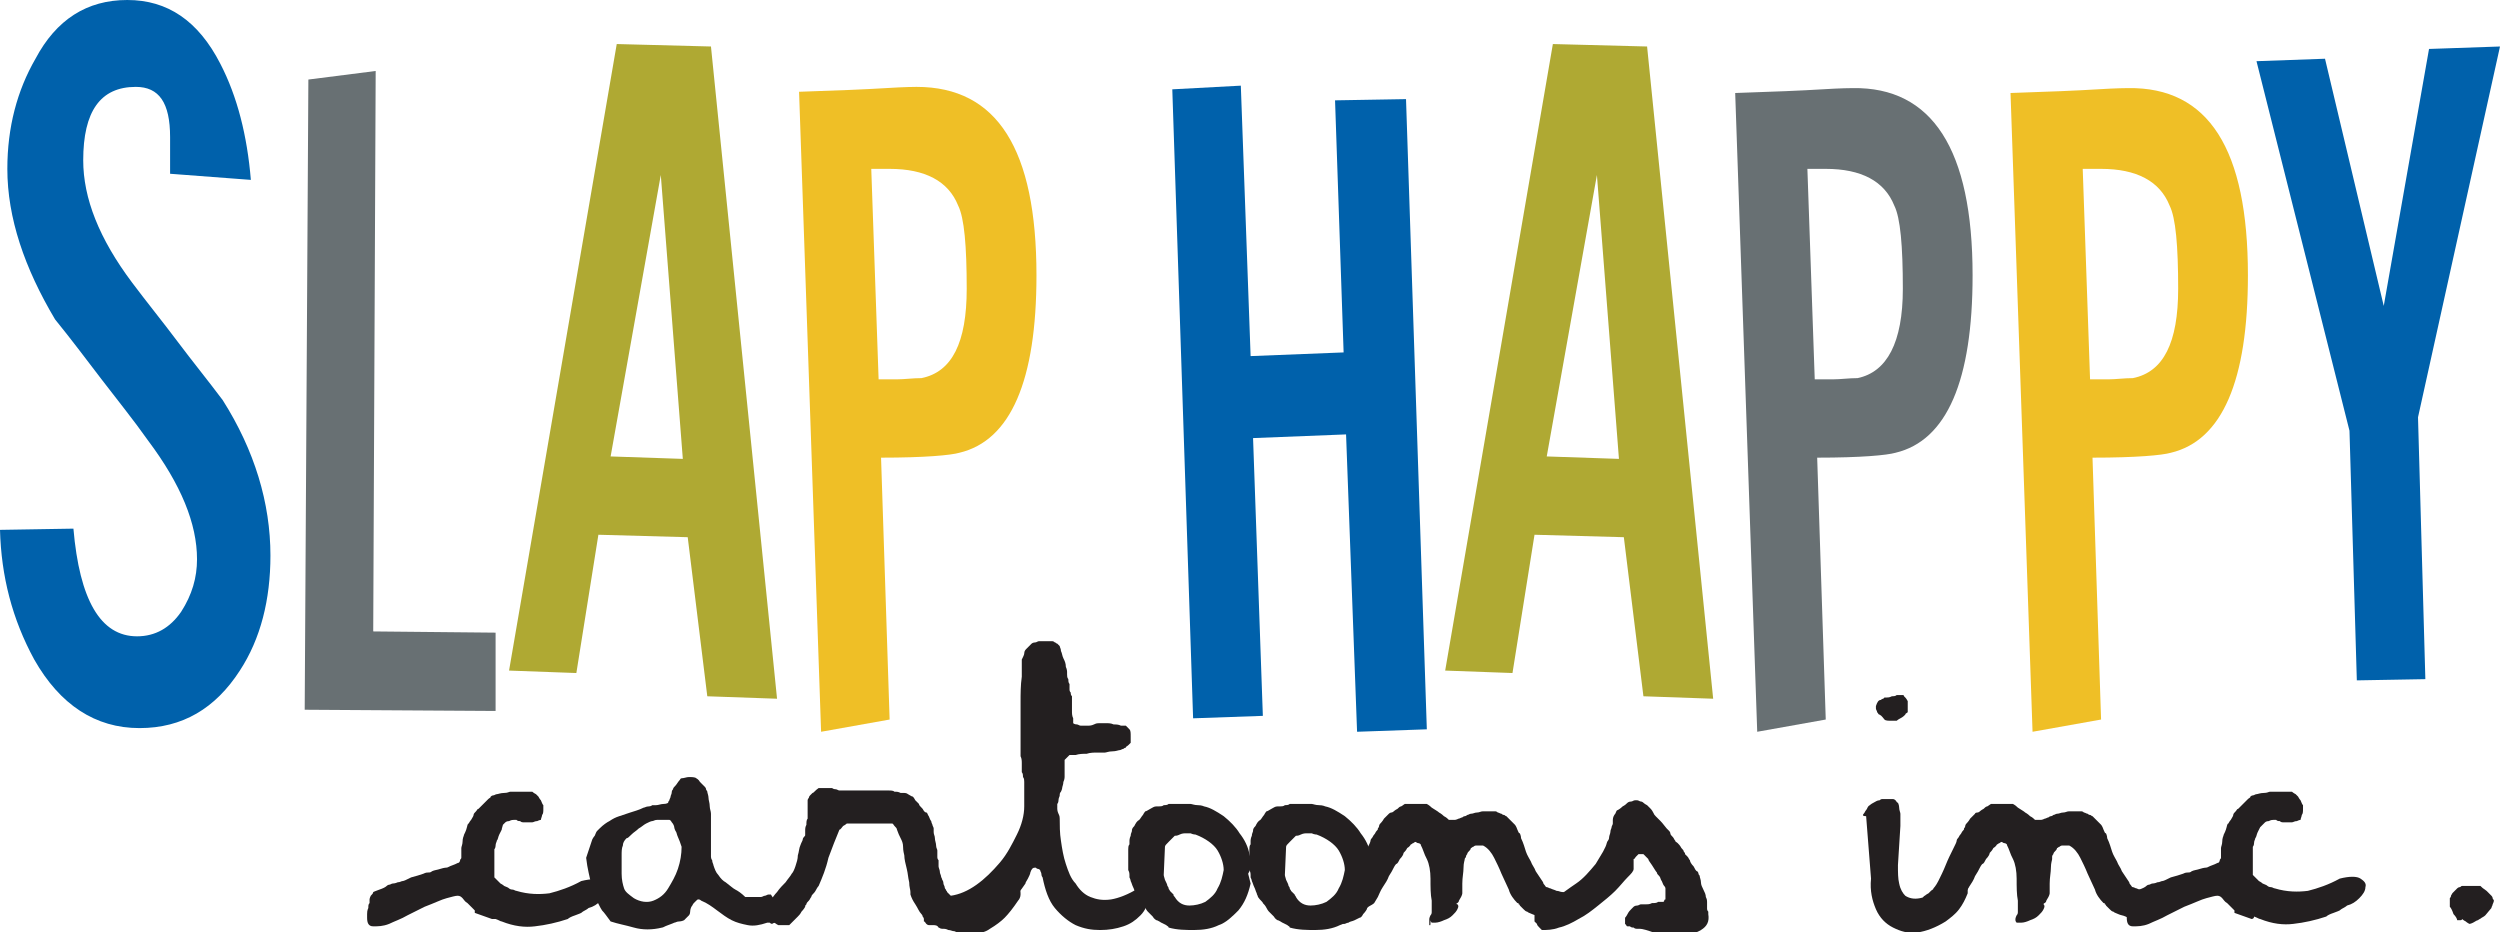
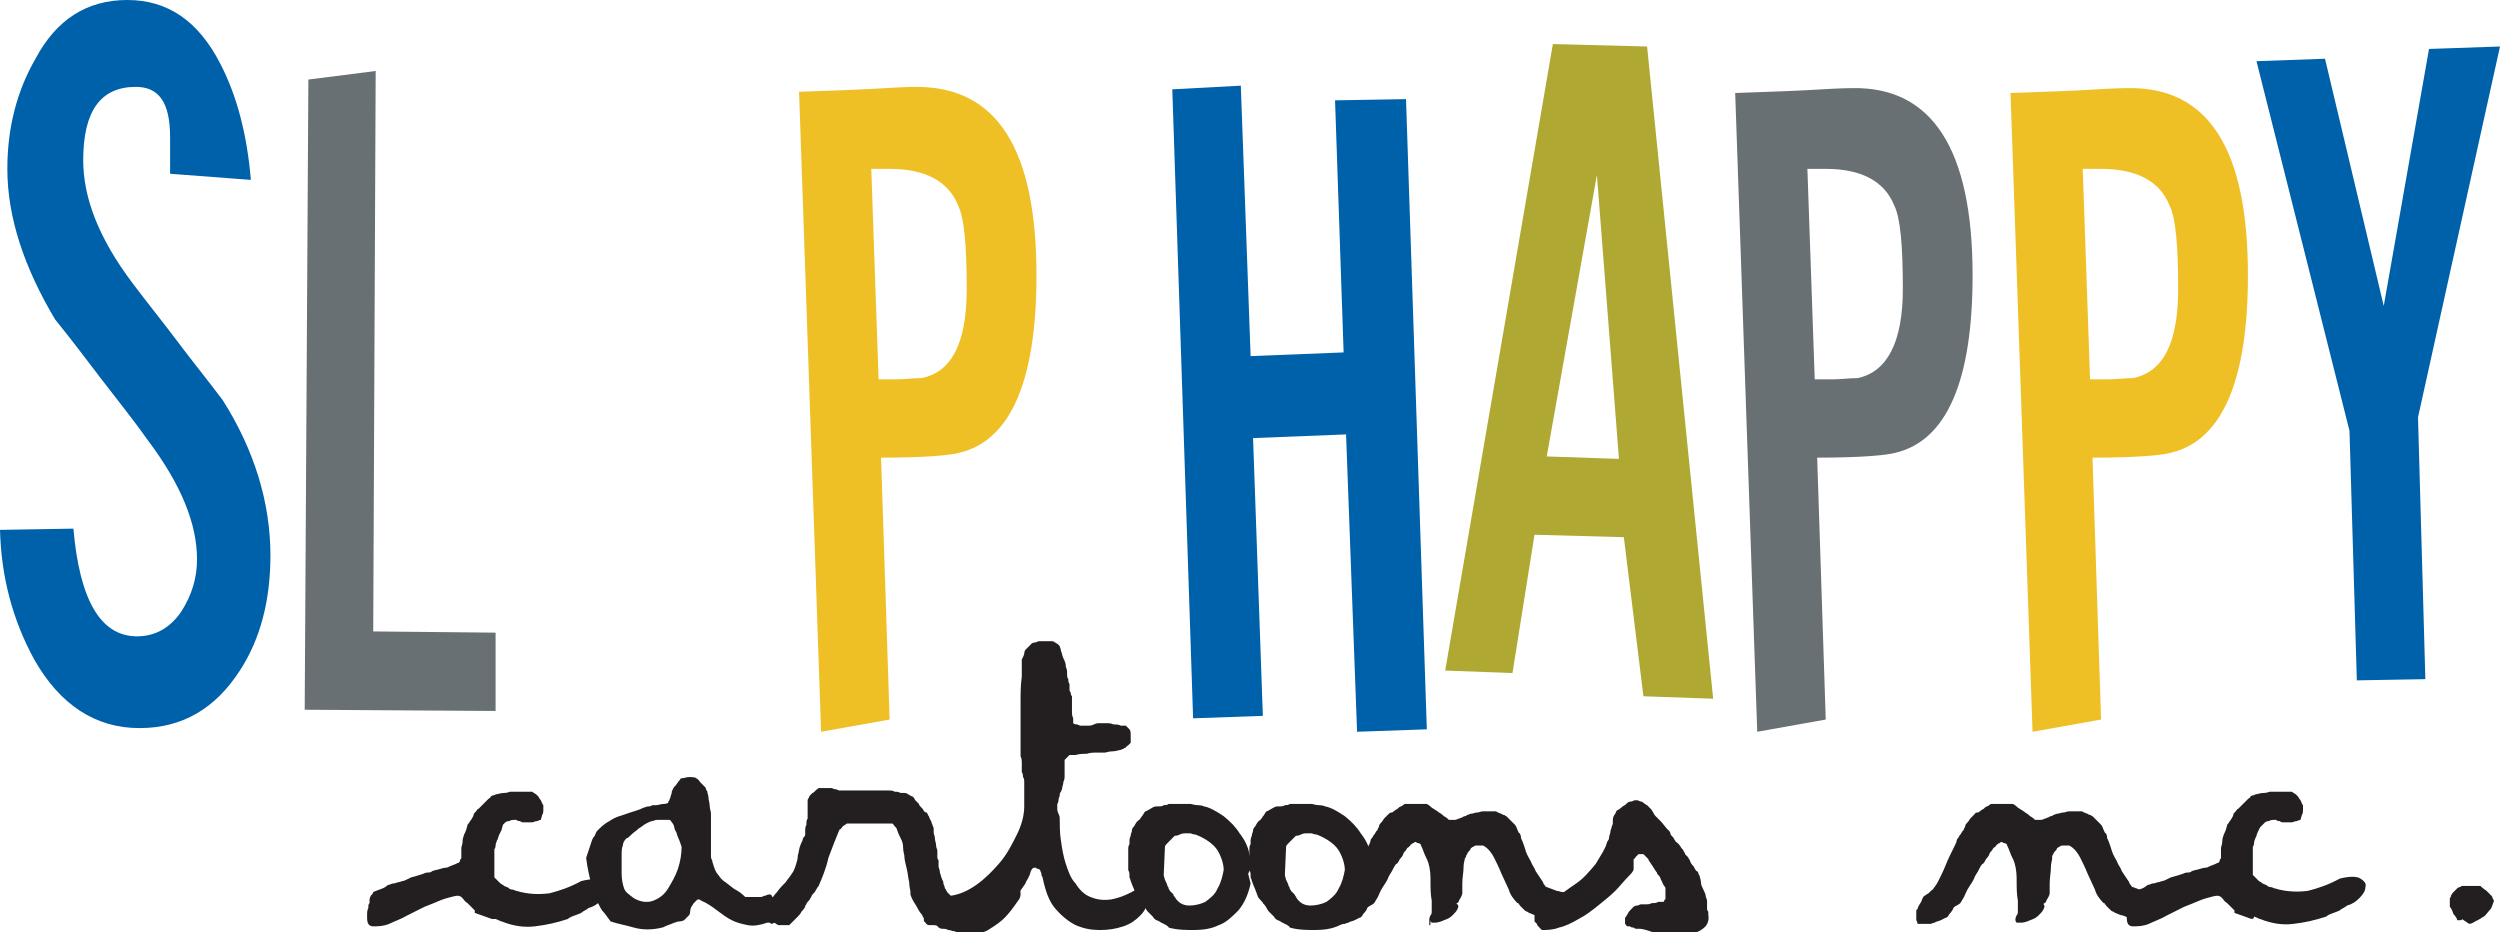
<svg xmlns="http://www.w3.org/2000/svg" version="1.1" id="Layer_1" x="0px" y="0px" viewBox="0 0 204.3 76.2" style="enable-background:new 0 0 204.3 76.2;" xml:space="preserve">
  <style type="text/css">
	.st0{fill:#0061AB;}
	.st1{fill:#687073;}
	.st2{fill:#AFA933;}
	.st3{fill:#EFBF26;}
	.st4{fill:#231F20;}
</style>
  <g>
    <g>
      <path class="st0" d="M22.1,45.4c0,3.6-0.8,6.8-2.5,9.4c-2,3.1-4.7,4.7-8.2,4.7c-3.6,0-6.5-1.9-8.6-5.6C1,50.6,0.1,47.1,0,43.3    l6-0.1C6.5,49,8.2,52,11.2,52c1.5,0,2.7-0.7,3.6-2c0.9-1.4,1.3-2.8,1.3-4.3c0-2.9-1.3-6.1-4-9.7c-1.2-1.7-2.5-3.3-3.8-5    c-1.3-1.7-2.5-3.3-3.8-4.9C2,21.9,0.6,17.8,0.6,13.8c0-3.4,0.8-6.4,2.3-9C4.6,1.6,7.1,0,10.4,0c3.3,0,5.8,1.7,7.6,5.2    c1.4,2.7,2.2,5.9,2.5,9.5l-6.6-0.5v-3c0-2.8-0.9-4.1-2.8-4.1c-2.9,0-4.3,2-4.3,6c0,3.1,1.3,6.4,4,10c1.2,1.6,2.5,3.2,3.7,4.8    c1.2,1.6,2.5,3.2,3.7,4.8C20.8,36.8,22.1,41.1,22.1,45.4z" />
      <path class="st1" d="M40.5,51.7v6.4L24.9,58l0.3-51.5l5.5-0.7l-0.2,45.8L40.5,51.7z" />
-       <path class="st2" d="M63.5,57.1l-5.7-0.2l-1.6-13l-7.3-0.2l-1.8,11.3l-5.5-0.2l8.8-51.2l7.7,0.2L63.5,57.1z M55.8,37.5L54,14.3    l-4.1,23L55.8,37.5z" />
      <path class="st3" d="M84.7,22.5c0,8.6-2.1,13.5-6.3,14.5c-0.7,0.2-2.8,0.4-6.4,0.4l0.7,21.4l-5.6,1L65.3,7.5    c3.1-0.1,5.5-0.2,7.1-0.3c1.6-0.1,2.4-0.1,2.5-0.1C81.5,7.1,84.7,12.2,84.7,22.5z M79,23.6c0-3.5-0.2-5.8-0.7-6.8    c-0.8-2-2.7-3-5.6-3h-1.5L71.8,31c0.4,0,1,0,1.5,0c0.6,0,1.3-0.1,2-0.1C77.8,30.4,79,28,79,23.6z" />
    </g>
    <g>
      <path class="st0" d="M114.9,8.1l1.7,51.5l-5.7,0.2l-0.9-24.3l-7.6,0.3l0.8,22.7l-5.7,0.2L95.8,7.3l5.6-0.3l0.8,22.1l7.6-0.3    l-0.7-20.6L114.9,8.1z" />
      <path class="st2" d="M140,57.1l-5.7-0.2l-1.6-13l-7.3-0.2l-1.8,11.3l-5.5-0.2l8.8-51.2l7.7,0.2L140,57.1z M132.3,37.5l-1.8-23.2    l-4.1,23L132.3,37.5z" />
      <path class="st1" d="M161.2,22.5c0,8.6-2.1,13.5-6.3,14.5c-0.7,0.2-2.8,0.4-6.4,0.4l0.7,21.4l-5.6,1l-1.8-52.2    c3.1-0.1,5.5-0.2,7.1-0.3c1.6-0.1,2.4-0.1,2.5-0.1C157.9,7.1,161.2,12.2,161.2,22.5z M155.5,23.6c0-3.5-0.2-5.8-0.7-6.8    c-0.8-2-2.7-3-5.6-3h-1.5l0.6,17.2c0.4,0,1,0,1.5,0c0.6,0,1.3-0.1,2-0.1C154.2,30.4,155.5,28,155.5,23.6z" />
      <path class="st3" d="M183.7,22.5c0,8.6-2.1,13.5-6.3,14.5c-0.7,0.2-2.8,0.4-6.4,0.4l0.7,21.4l-5.6,1l-1.8-52.2    c3.1-0.1,5.5-0.2,7.1-0.3c1.6-0.1,2.4-0.1,2.5-0.1C180.5,7.1,183.7,12.2,183.7,22.5z M178,23.6c0-3.5-0.2-5.8-0.7-6.8    c-0.8-2-2.7-3-5.6-3h-1.5l0.6,17.2c0.4,0,1,0,1.5,0c0.6,0,1.3-0.1,2-0.1C176.8,30.4,178,28,178,23.6z" />
      <path class="st0" d="M204.3,3.8l-6.7,30.3l0.6,21.4l-5.6,0.1L192,35.2L184.4,5l5.6-0.2l4.8,20.2L198.5,4L204.3,3.8z" />
    </g>
    <g>
      <g>
        <path class="st4" d="M40.2,75.1l-1.4-0.5v-0.2c0,0-0.1-0.1-0.3-0.3c-0.1-0.1-0.2-0.2-0.3-0.3c-0.2-0.1-0.3-0.3-0.4-0.4     c-0.1-0.1-0.2-0.2-0.4-0.2c-0.2,0-0.5,0.1-0.9,0.2c-0.4,0.1-1,0.4-1.8,0.7c-0.4,0.2-0.8,0.4-1.4,0.7c-0.5,0.3-1.1,0.5-1.5,0.7     c-0.5,0.2-0.9,0.2-1.3,0.2c-0.4,0-0.5-0.3-0.5-0.7c0,0,0-0.1,0-0.3c0-0.1,0-0.3,0.1-0.5c0-0.2,0-0.3,0.1-0.4c0-0.1,0-0.2,0-0.3     c0,0,0-0.1,0.1-0.3c0.1-0.1,0.2-0.2,0.2-0.3c0,0,0.2-0.1,0.5-0.2c0.3-0.1,0.5-0.2,0.6-0.3c0,0,0.1-0.1,0.2-0.1     c0.1,0,0.2-0.1,0.3-0.1c0,0,0.2,0,0.4-0.1c0.2,0,0.3-0.1,0.4-0.1c0.1,0,0.3-0.1,0.7-0.3c0.4-0.1,0.7-0.2,1-0.3     c0.2-0.1,0.3-0.1,0.4-0.1c0.1,0,0.2,0,0.3-0.1c0.2-0.1,0.4-0.1,0.7-0.2c0.3-0.1,0.5-0.1,0.5-0.1c0.1,0,0.2-0.1,0.5-0.2     c0.3-0.1,0.4-0.2,0.5-0.2c0,0,0.1-0.1,0.1-0.2c0-0.1,0.1-0.1,0.1-0.2c0,0,0-0.2,0-0.4c0-0.2,0-0.3,0-0.4c0-0.1,0.1-0.3,0.1-0.5     c0-0.3,0.1-0.5,0.1-0.5c0-0.1,0.1-0.2,0.2-0.5c0.1-0.3,0.1-0.5,0.2-0.5c0,0,0.1-0.2,0.2-0.3c0.1-0.2,0.2-0.3,0.2-0.4     c0-0.1,0.1-0.2,0.2-0.3c0.1-0.1,0.1-0.2,0.2-0.2c0,0,0.1-0.1,0.2-0.2c0.1-0.1,0.2-0.2,0.3-0.3c0.1-0.1,0.2-0.2,0.3-0.3     c0.1-0.1,0.2-0.1,0.2-0.2c0,0,0.1-0.1,0.2-0.1c0.1,0,0.2-0.1,0.3-0.1c0.1,0,0.3-0.1,0.6-0.1c0.3,0,0.4-0.1,0.5-0.1h1.8     c0,0,0.1,0.1,0.3,0.2c0.1,0.1,0.2,0.2,0.2,0.2c0,0,0.1,0.2,0.2,0.3c0.1,0.2,0.1,0.3,0.2,0.4c0,0,0,0.1,0,0.3c0,0.2,0,0.4-0.1,0.5     c0,0.1-0.1,0.3-0.1,0.4c0,0-0.1,0-0.3,0.1c-0.2,0-0.3,0.1-0.4,0.1h-0.5c0,0-0.1,0-0.2,0c-0.1,0-0.2,0-0.3-0.1     c-0.1,0-0.2,0-0.3-0.1c-0.1,0-0.1,0-0.2,0c-0.1,0-0.2,0-0.4,0.1c-0.2,0-0.3,0.1-0.3,0.1c0,0-0.1,0.1-0.2,0.2     C41,67.7,41,67.8,41,67.8c0,0-0.1,0.2-0.2,0.4c-0.1,0.2-0.1,0.4-0.2,0.5c0,0.1-0.1,0.2-0.1,0.4c0,0.2-0.1,0.3-0.1,0.3v2.3     l0.5,0.5c0,0,0.2,0.1,0.3,0.2c0.2,0.1,0.3,0.1,0.4,0.2c0,0,0.1,0.1,0.3,0.1c0.1,0,0.2,0.1,0.3,0.1c1,0.3,1.9,0.3,2.7,0.2     c0.8-0.2,1.7-0.5,2.6-1c0.8-0.2,1.4-0.2,1.7,0c0.3,0.2,0.5,0.4,0.4,0.7c0,0.3-0.2,0.6-0.5,0.9c-0.3,0.3-0.6,0.5-1,0.6     c0,0-0.1,0.1-0.3,0.2c-0.2,0.1-0.3,0.2-0.3,0.2c0,0-0.2,0.1-0.5,0.2c-0.3,0.1-0.5,0.2-0.6,0.3c-0.9,0.3-1.8,0.5-2.7,0.6     c-0.8,0.1-1.7,0-2.7-0.4c-0.1,0-0.2-0.1-0.5-0.2C40.4,75.1,40.3,75.1,40.2,75.1z" />
        <path class="st4" d="M51.8,75.8c-0.7-0.2-1.3-0.3-1.9-0.5c-0.3-0.4-0.5-0.7-0.7-0.9c-0.2-0.3-0.3-0.6-0.5-0.9     c-0.1-0.4-0.3-0.8-0.4-1.3c-0.1-0.5-0.3-1.2-0.4-2.1l0.5-1.5c0,0,0.1-0.2,0.2-0.3c0.1-0.2,0.1-0.3,0.2-0.4c0,0,0,0,0.1-0.1     c0,0,0.1-0.1,0.1-0.1c0.3-0.3,0.6-0.5,0.8-0.6c0.3-0.2,0.5-0.3,0.8-0.4c0.3-0.1,0.6-0.2,0.9-0.3c0.3-0.1,0.7-0.2,1.1-0.4     c0.1,0,0.2-0.1,0.4-0.1c0.2,0,0.3-0.1,0.3-0.1h0.3c0.2,0,0.4-0.1,0.6-0.1c0.3,0,0.4-0.1,0.4-0.1c0,0,0-0.1,0.1-0.2     c0-0.1,0.1-0.2,0.1-0.3c0-0.1,0.1-0.2,0.1-0.4c0-0.1,0.1-0.2,0.1-0.2c0-0.1,0.1-0.2,0.2-0.3c0.1-0.1,0.2-0.3,0.3-0.4     c0.1-0.1,0.1-0.2,0.2-0.2c0.2,0,0.4-0.1,0.6-0.1c0.2,0,0.5,0,0.6,0.1c0,0,0.2,0.1,0.3,0.3c0.2,0.2,0.3,0.3,0.4,0.4     c0,0,0.1,0.1,0.1,0.2c0,0.1,0.1,0.1,0.1,0.2c0,0.1,0.1,0.3,0.1,0.5c0,0.2,0.1,0.4,0.1,0.7c0,0.2,0.1,0.4,0.1,0.6     c0,0.2,0,0.3,0,0.4v0.7v2.2V70c0,0,0,0.2,0.1,0.3c0,0.2,0.1,0.3,0.1,0.4c0.1,0.3,0.2,0.6,0.4,0.8c0.2,0.3,0.4,0.5,0.6,0.6     c0.4,0.3,0.6,0.5,0.8,0.6c0.2,0.1,0.5,0.3,0.8,0.6l1.2,0c0,0,0,0,0.1,0c0.1,0,0.2-0.1,0.3-0.1c0.1,0,0.2-0.1,0.3-0.1     c0.1,0,0.1,0,0.2,0c0,0,0.1,0.2,0.3,0.4c0.1,0.2,0.2,0.4,0.3,0.5c0,0,0,0.1,0.1,0.1c0.1,0.1,0.1,0.1,0.2,0.2c0,0,0,0.1,0,0.2     c0,0.1-0.1,0.2-0.1,0.3c0,0.1-0.1,0.2-0.1,0.3c0,0.1,0,0.2,0,0.2c0,0-0.2,0.1-0.3,0.1c-0.2,0-0.3,0.1-0.3,0.1c0,0-0.1,0-0.2-0.1     c-0.1,0-0.2,0-0.2,0c-0.6,0.2-1.1,0.3-1.6,0.2c-0.5-0.1-0.9-0.2-1.3-0.4c-0.4-0.2-0.8-0.5-1.2-0.8c-0.4-0.3-0.8-0.6-1.3-0.8     c0,0-0.1-0.1-0.2-0.1c-0.1,0-0.1,0-0.2,0.1c0,0-0.1,0.1-0.2,0.2c-0.1,0.1-0.1,0.2-0.2,0.3c0,0-0.1,0.2-0.1,0.4     c0,0.2-0.1,0.3-0.1,0.3c0,0-0.1,0.1-0.2,0.2c-0.1,0.1-0.1,0.1-0.2,0.2c0,0-0.2,0.1-0.4,0.1c-0.2,0-0.3,0.1-0.4,0.1     c0,0-0.2,0.1-0.5,0.2c-0.3,0.1-0.4,0.2-0.5,0.2C53.3,76,52.5,76,51.8,75.8z M53.4,73.6c0.5-0.2,0.9-0.5,1.2-1     c0.3-0.5,0.6-1,0.8-1.6c0.2-0.6,0.3-1.2,0.3-1.8c-0.1-0.3-0.2-0.6-0.3-0.8c-0.1-0.2-0.1-0.4-0.2-0.5c-0.1-0.2-0.1-0.3-0.1-0.3     c0-0.1-0.1-0.3-0.2-0.4C54.8,67,54.7,67,54.7,67h-0.5C54,67,53.9,67,53.7,67c-0.2,0-0.3,0.1-0.4,0.1c-0.1,0-0.3,0.1-0.5,0.2     c-0.2,0.1-0.4,0.3-0.6,0.4c-0.2,0.2-0.4,0.3-0.6,0.5c-0.2,0.2-0.3,0.3-0.4,0.3c-0.2,0.2-0.3,0.4-0.3,0.6     c-0.1,0.2-0.1,0.5-0.1,0.8c0,0.3,0,0.5,0,0.8c0,0.3,0,0.5,0,0.7c0,0.5,0.1,0.9,0.2,1.2c0.1,0.3,0.4,0.5,0.8,0.8     C52.3,73.7,52.9,73.8,53.4,73.6z" />
        <path class="st4" d="M76.2,75.6c-0.2,0-0.3,0-0.3,0c0,0-0.1,0-0.2-0.1c-0.1-0.1-0.1-0.2-0.2-0.2v-0.2c0,0,0-0.1-0.1-0.2     c0-0.1-0.1-0.2-0.1-0.2c-0.2-0.2-0.3-0.5-0.5-0.8c-0.2-0.3-0.3-0.5-0.4-0.8c0,0,0-0.1,0-0.1c0,0,0-0.1,0-0.1     c0-0.2-0.1-0.4-0.1-0.8c-0.1-0.4-0.1-0.7-0.2-1.1c-0.1-0.4-0.2-0.8-0.2-1.1c-0.1-0.4-0.1-0.6-0.1-0.7c0-0.3-0.1-0.5-0.2-0.7     c-0.1-0.2-0.2-0.4-0.3-0.7c0-0.1-0.1-0.2-0.2-0.3c-0.1-0.1-0.1-0.2-0.2-0.2h-3.7c0,0-0.1,0.1-0.3,0.2c-0.1,0.1-0.2,0.3-0.3,0.3     c-0.3,0.7-0.6,1.5-0.9,2.3c-0.2,0.9-0.5,1.6-0.8,2.3c0,0-0.1,0.1-0.2,0.3c-0.1,0.2-0.2,0.3-0.3,0.4c0,0-0.1,0.1-0.1,0.2     c-0.1,0.1-0.1,0.2-0.2,0.3c-0.1,0.1-0.2,0.2-0.2,0.3c-0.1,0.1-0.1,0.1-0.1,0.2c0,0-0.1,0.2-0.3,0.4c-0.1,0.2-0.2,0.3-0.3,0.4     l-0.7,0.7c0,0-0.2,0-0.4,0c-0.3,0-0.4,0-0.5,0c0,0-0.2-0.1-0.3-0.2c-0.2-0.1-0.3-0.2-0.4-0.2c-0.1-0.1-0.1-0.1-0.1-0.2     c0,0-0.1-0.1-0.1-0.3c0-0.1,0-0.2-0.1-0.3c0-0.2,0.1-0.4,0.3-0.7c0.2-0.3,0.4-0.6,0.6-0.8c0.2-0.3,0.5-0.6,0.7-0.8     c0.2-0.3,0.4-0.5,0.5-0.7c0.1-0.1,0.2-0.3,0.3-0.6c0.1-0.3,0.2-0.6,0.2-0.9c0.1-0.3,0.1-0.6,0.2-0.8c0.1-0.3,0.2-0.4,0.2-0.5     c0,0,0-0.1,0.1-0.2c0.1-0.1,0.1-0.1,0.1-0.2c0-0.1,0-0.2,0-0.3c0-0.2,0-0.3,0.1-0.5c0-0.2,0-0.4,0.1-0.5c0-0.2,0-0.3,0-0.4v-1.1     c0,0,0-0.1,0.1-0.2c0-0.1,0.1-0.2,0.1-0.2c0,0,0.1-0.1,0.1-0.1c0,0,0.1-0.1,0.1-0.1c0.1,0,0.2-0.2,0.5-0.4h1.1     c0,0,0.1,0.1,0.3,0.1c0.1,0,0.2,0.1,0.3,0.1c0.1,0,0.4,0,0.7,0c0.3,0,0.7,0,1.1,0c0.4,0,0.8,0,1.1,0c0.3,0,0.6,0,0.7,0     c0.1,0,0.2,0,0.4,0c0.2,0,0.4,0,0.5,0.1c0.2,0,0.3,0,0.5,0.1c0.2,0,0.3,0,0.3,0c0,0,0.2,0,0.3,0.1c0.2,0.1,0.3,0.2,0.4,0.2     c0,0,0.1,0.1,0.2,0.3c0.1,0.1,0.2,0.2,0.3,0.3c0,0.1,0.1,0.2,0.3,0.4c0.1,0.2,0.2,0.3,0.3,0.3s0.1,0.2,0.2,0.3     c0.1,0.2,0.1,0.3,0.2,0.4c0,0,0,0.1,0.1,0.3c0,0.1,0.1,0.2,0.1,0.3c0,0,0,0.1,0,0.3c0,0.2,0.1,0.3,0.1,0.5c0,0.2,0.1,0.4,0.1,0.6     c0,0.2,0.1,0.3,0.1,0.4c0,0,0,0.1,0,0.2c0,0.1,0,0.2,0,0.3c0,0.1,0,0.2,0.1,0.3c0,0.1,0,0.2,0,0.2c0,0,0,0.1,0,0.3     c0,0.1,0.1,0.3,0.1,0.4c0,0.2,0.1,0.3,0.1,0.4c0,0.1,0.1,0.2,0.1,0.3c0,0,0.1,0.1,0.1,0.3c0,0.1,0.1,0.2,0.1,0.3     c0,0,0,0.1,0.1,0.2c0,0.1,0.1,0.1,0.1,0.2c0,0,0.1,0.1,0.2,0.2c0.1,0.1,0.1,0.1,0.2,0.2c0,0,0.1,0.1,0.3,0.1     c0.1,0,0.2,0.1,0.3,0.1c0,0,0.1,0.1,0.2,0.1c0.1,0,0.2,0.1,0.2,0.1c0,0,0.1,0,0.3,0c0.1,0,0.1,0,0,0.1c-0.1,0-0.2,0-0.2,0     c0.3,0,0.6,0,0.9-0.2c0.3-0.2,0.5-0.3,0.8-0.6c0.3-0.2,0.5-0.4,0.8-0.7c0.2-0.2,0.5-0.4,0.7-0.5c0.3,0,0.6,0,0.8,0.2     c0.2,0.1,0.3,0.3,0.4,0.5c0.1,0.2,0.1,0.4,0.1,0.6c0,0.2-0.1,0.4-0.2,0.5c-0.4,0.6-0.8,1.1-1.1,1.4c-0.3,0.3-0.7,0.6-1.2,0.9     c-0.4,0.3-0.9,0.4-1.4,0.3h-0.6h-0.6c0,0-0.1,0-0.3-0.1c-0.2,0-0.3-0.1-0.5-0.1c-0.2-0.1-0.3-0.1-0.5-0.1c-0.2,0-0.2-0.1-0.3-0.1     C76.6,75.6,76.4,75.6,76.2,75.6z" />
        <path class="st4" d="M77.7,73.2c0.7-0.1,1.4-0.4,2.1-0.9c0.7-0.5,1.3-1.1,1.9-1.8c0.6-0.7,1-1.5,1.4-2.3c0.4-0.8,0.6-1.6,0.6-2.3     v-1.8c0,0,0-0.1,0-0.2c0-0.1,0-0.3-0.1-0.4c0-0.1,0-0.3-0.1-0.4c0-0.1,0-0.2,0-0.2c0-0.1,0-0.3,0-0.5c0-0.2,0-0.4-0.1-0.6     c0-0.2,0-0.4,0-0.6c0-0.2,0-0.3,0-0.3c0-0.2,0-0.7,0-1.4c0-0.6,0-1.3,0-2.1c0-0.7,0-1.4,0.1-2.1c0-0.6,0-1.1,0-1.4     c0.1-0.2,0.2-0.4,0.2-0.5c0-0.2,0.1-0.3,0.2-0.4c0,0,0.1-0.1,0.2-0.2c0.1-0.1,0.1-0.1,0.2-0.2c0,0,0.1-0.1,0.3-0.1     c0.1,0,0.2-0.1,0.3-0.1h1.1c0,0,0.1,0,0.2,0.1c0.1,0,0.1,0.1,0.2,0.1c0,0,0.1,0.1,0.1,0.1c0,0,0.1,0.1,0.1,0.1     c0,0.1,0.1,0.2,0.1,0.4c0.1,0.2,0.1,0.4,0.2,0.6c0.1,0.2,0.2,0.4,0.2,0.7c0.1,0.2,0.1,0.4,0.1,0.4c0,0,0,0.1,0,0.2     c0,0.1,0,0.3,0.1,0.4c0,0.1,0,0.3,0.1,0.4c0,0.1,0,0.2,0,0.2c0,0,0,0.1,0,0.2c0,0.1,0,0.2,0.1,0.3c0,0.1,0,0.2,0.1,0.3     c0,0.1,0,0.2,0,0.2c0,0.1,0,0.2,0,0.4c0,0.2,0,0.4,0,0.6c0,0.2,0,0.4,0.1,0.6c0,0.2,0,0.3,0,0.4c0,0,0.1,0.1,0.3,0.1     c0.1,0,0.2,0.1,0.3,0.1H89c0,0,0.2,0,0.4-0.1c0.2-0.1,0.3-0.1,0.4-0.1h0.2c0.1,0,0.2,0,0.4,0c0.2,0,0.4,0,0.6,0.1     c0.2,0,0.4,0,0.6,0.1c0.2,0,0.3,0,0.4,0c0.1,0.1,0.2,0.2,0.3,0.3c0.1,0.1,0.1,0.3,0.1,0.6c0,0.3,0,0.5,0,0.5c0,0-0.1,0.1-0.2,0.2     c-0.1,0.1-0.2,0.1-0.2,0.2c0,0-0.1,0-0.2,0.1c-0.1,0-0.2,0.1-0.3,0.1c-0.1,0-0.3,0.1-0.6,0.1c-0.3,0-0.5,0.1-0.6,0.1     c-0.1,0-0.3,0-0.6,0c-0.3,0-0.6,0-0.9,0.1c-0.3,0-0.6,0-0.9,0.1c-0.3,0-0.4,0-0.5,0L87,62.1c0,0,0,0.1,0,0.3c0,0.1,0,0.3,0,0.4     c0,0.1,0,0.3,0,0.4c0,0.1,0,0.2,0,0.3c0,0,0,0.2-0.1,0.4c0,0.2-0.1,0.4-0.1,0.5c0,0,0,0.1-0.1,0.3c-0.1,0.1-0.1,0.2-0.1,0.3     c0,0.1-0.1,0.2-0.1,0.4c0,0.2-0.1,0.3-0.1,0.3c0,0,0,0.1,0,0.2c0,0.1,0,0.1,0,0.2c0,0,0,0.2,0.1,0.4c0.1,0.2,0.1,0.3,0.1,0.4     c0,0.5,0,1.2,0.1,1.8c0.1,0.7,0.2,1.3,0.4,1.9s0.4,1.2,0.8,1.6c0.3,0.5,0.7,0.9,1.2,1.1c0.5,0.2,1,0.3,1.7,0.2     c0.6-0.1,1.4-0.4,2.2-0.9c0,0.1,0,0.1,0.1,0.2c0.1,0.1,0.2,0.1,0.3,0.2c0.1,0.1,0.2,0.1,0.3,0.2c0.1,0.1,0.1,0.1,0.1,0.2     c0,0.5-0.2,1-0.6,1.4c-0.4,0.4-0.8,0.7-1.4,0.9c-0.6,0.2-1.2,0.3-1.9,0.3c-0.7,0-1.3-0.1-2-0.4c-0.6-0.3-1.2-0.8-1.7-1.4     c-0.5-0.6-0.8-1.5-1-2.5c0,0-0.1-0.1-0.1-0.3c0-0.1-0.1-0.2-0.1-0.3c0,0-0.1-0.1-0.2-0.1c-0.1,0-0.1-0.1-0.2-0.1     c-0.2,0-0.3,0.1-0.4,0.4c0,0.1-0.1,0.3-0.2,0.5c-0.1,0.2-0.2,0.3-0.2,0.4c-0.8,1.2-1.8,2.2-2.9,2.8c-1.2,0.6-2.5,0.9-4.1,0.8     C76.4,74.8,76.7,74,77.7,73.2z" />
        <path class="st4" d="M102.2,72.2c-0.2,0.9-0.5,1.6-1,2.2c-0.5,0.5-1,1-1.6,1.2c-0.6,0.3-1.3,0.4-2,0.4c-0.7,0-1.4,0-2.1-0.2     c0-0.1-0.1-0.1-0.2-0.2c0,0-0.2-0.1-0.4-0.2c-0.2-0.1-0.3-0.2-0.4-0.2c0,0-0.2-0.1-0.3-0.3c-0.2-0.2-0.3-0.3-0.4-0.4     c0,0-0.1-0.1-0.2-0.3c-0.1-0.2-0.2-0.3-0.3-0.4c0-0.1-0.2-0.2-0.4-0.5c0-0.1-0.1-0.2-0.1-0.3c-0.1-0.2-0.1-0.3-0.2-0.5     c-0.1-0.2-0.1-0.3-0.2-0.5c0-0.1-0.1-0.3-0.1-0.3c0,0,0-0.1,0-0.2c0-0.1,0-0.2-0.1-0.4c0-0.1,0-0.3,0-0.4c0-0.1,0-0.2,0-0.3v-0.3     c0-0.1,0-0.2,0-0.3c0-0.1,0-0.3,0-0.4c0-0.1,0-0.3,0.1-0.4c0-0.1,0-0.2,0-0.3c0,0,0-0.2,0.1-0.4c0-0.2,0.1-0.3,0.1-0.4     c0-0.1,0-0.2,0.2-0.4c0.1-0.2,0.2-0.4,0.4-0.5c0.1-0.1,0.2-0.3,0.3-0.4c0.1-0.2,0.2-0.3,0.2-0.3c0.1,0,0.2-0.1,0.4-0.2     c0.2-0.1,0.3-0.2,0.5-0.2c0,0,0.1,0,0.2,0c0.1,0,0.3,0,0.4-0.1c0.1,0,0.3,0,0.4-0.1c0.1,0,0.2,0,0.2,0c0,0,0.1,0,0.3,0     c0.2,0,0.3,0,0.5,0h0.5h0.3c0.1,0,0.3,0.1,0.6,0.1s0.5,0.1,0.5,0.1c0.5,0.1,1,0.4,1.6,0.8c0.5,0.4,1,0.9,1.3,1.4     c0.4,0.5,0.7,1.1,0.8,1.7c0.2,0.6,0.2,1.1-0.1,1.6L102.2,72.2z M96,73.3c0.3,0.5,0.7,0.7,1.2,0.7c0.4,0,0.9-0.1,1.3-0.3     c0.4-0.3,0.8-0.6,1-1.1c0.3-0.5,0.4-1,0.5-1.5c0-0.5-0.2-1.1-0.5-1.6c-0.3-0.5-1-1-1.8-1.3c0,0-0.2,0-0.4-0.1c-0.2,0-0.4,0-0.5,0     c0,0-0.2,0-0.4,0.1c-0.2,0.1-0.3,0.1-0.4,0.1c-0.1,0.1-0.3,0.3-0.5,0.5c-0.2,0.2-0.3,0.3-0.3,0.4l-0.1,2.3c0,0,0,0.1,0.1,0.4     c0.1,0.2,0.2,0.4,0.2,0.5c0,0,0.1,0.1,0.1,0.2c0,0.1,0.1,0.1,0.1,0.2c0,0,0.1,0.1,0.3,0.3C95.9,73.2,95.9,73.2,96,73.3z" />
        <path class="st4" d="M112.1,72.2c-0.2,0.9-0.5,1.6-1,2.2c-0.5,0.5-1,1-1.6,1.2c-0.6,0.3-1.3,0.4-2,0.4c-0.7,0-1.4,0-2.1-0.2     c0-0.1-0.1-0.1-0.2-0.2c0,0-0.2-0.1-0.4-0.2c-0.2-0.1-0.3-0.2-0.4-0.2c0,0-0.2-0.1-0.3-0.3c-0.2-0.2-0.3-0.3-0.4-0.4     c0,0-0.1-0.1-0.2-0.3c-0.1-0.2-0.2-0.3-0.3-0.4c0-0.1-0.2-0.2-0.4-0.5c0-0.1-0.1-0.2-0.1-0.3c-0.1-0.2-0.1-0.3-0.2-0.5     c-0.1-0.2-0.1-0.3-0.2-0.5c0-0.1-0.1-0.3-0.1-0.3c0,0,0-0.1,0-0.2c0-0.1,0-0.2-0.1-0.4c0-0.1,0-0.3,0-0.4c0-0.1,0-0.2,0-0.3v-0.3     c0-0.1,0-0.2,0-0.3c0-0.1,0-0.3,0-0.4c0-0.1,0-0.3,0.1-0.4c0-0.1,0-0.2,0-0.3c0,0,0-0.2,0.1-0.4c0-0.2,0.1-0.3,0.1-0.4     c0-0.1,0-0.2,0.2-0.4c0.1-0.2,0.2-0.4,0.4-0.5c0.1-0.1,0.2-0.3,0.3-0.4c0.1-0.2,0.2-0.3,0.2-0.3c0.1,0,0.2-0.1,0.4-0.2     c0.2-0.1,0.3-0.2,0.5-0.2c0,0,0.1,0,0.2,0c0.1,0,0.3,0,0.4-0.1c0.1,0,0.3,0,0.4-0.1c0.1,0,0.2,0,0.2,0c0,0,0.1,0,0.3,0     c0.2,0,0.3,0,0.5,0h0.5h0.3c0.1,0,0.3,0.1,0.6,0.1s0.5,0.1,0.5,0.1c0.5,0.1,1,0.4,1.6,0.8c0.5,0.4,1,0.9,1.3,1.4     c0.4,0.5,0.7,1.1,0.8,1.7c0.2,0.6,0.2,1.1-0.1,1.6L112.1,72.2z M105.9,73.3c0.3,0.5,0.7,0.7,1.2,0.7c0.4,0,0.9-0.1,1.3-0.3     c0.4-0.3,0.8-0.6,1-1.1c0.3-0.5,0.4-1,0.5-1.5c0-0.5-0.2-1.1-0.5-1.6c-0.3-0.5-1-1-1.8-1.3c0,0-0.2,0-0.4-0.1c-0.2,0-0.4,0-0.5,0     c0,0-0.2,0-0.4,0.1c-0.2,0.1-0.3,0.1-0.4,0.1c-0.1,0.1-0.3,0.3-0.5,0.5c-0.2,0.2-0.3,0.3-0.3,0.4l-0.1,2.3c0,0,0,0.1,0.1,0.4     c0.1,0.2,0.2,0.4,0.2,0.5c0,0,0.1,0.1,0.1,0.2c0,0.1,0.1,0.1,0.1,0.2c0,0,0.1,0.1,0.3,0.3C105.8,73.2,105.9,73.2,105.9,73.3z" />
        <path class="st4" d="M116.8,75.6v-0.5c0,0,0-0.1,0.1-0.3c0.1-0.1,0.1-0.2,0.1-0.3c0,0,0-0.2,0-0.4s0-0.4,0-0.5     c-0.1-0.5-0.1-1.1-0.1-1.8c0-0.6-0.1-1.2-0.3-1.6c-0.1-0.2-0.2-0.4-0.3-0.7c-0.1-0.3-0.2-0.4-0.2-0.5c0,0-0.1-0.1-0.2-0.1     c-0.1,0-0.2-0.1-0.2-0.1c0,0-0.1,0-0.2,0.1c-0.1,0-0.1,0.1-0.2,0.1c0,0-0.1,0.2-0.3,0.3c-0.1,0.2-0.2,0.3-0.3,0.4     c0,0.1-0.1,0.3-0.3,0.5c-0.1,0.2-0.2,0.4-0.3,0.4c0,0-0.1,0.1-0.2,0.3c-0.1,0.2-0.2,0.4-0.4,0.7c-0.1,0.3-0.3,0.6-0.5,0.9     c-0.2,0.3-0.3,0.6-0.4,0.8l-0.3,0.5c0,0-0.1,0.1-0.3,0.2c-0.2,0.1-0.3,0.2-0.3,0.3c0,0-0.1,0.2-0.3,0.4c-0.1,0.2-0.2,0.3-0.3,0.3     c0,0-0.2,0.1-0.4,0.2c-0.2,0.1-0.4,0.1-0.5,0.2c0,0-0.1,0-0.3,0.1c-0.1,0-0.2,0-0.3,0h-0.4c-0.2,0-0.4,0-0.4,0     c0,0-0.1-0.2-0.1-0.3c0-0.2,0-0.3,0-0.3c0,0,0-0.1,0-0.3c0-0.2,0-0.3,0.1-0.3c0-0.1,0.1-0.3,0.3-0.6c0.1-0.3,0.2-0.5,0.3-0.5     c0,0,0.1-0.1,0.3-0.2c0,0,0.1-0.1,0.2-0.2c0.1-0.1,0.2-0.1,0.2-0.2c0,0,0.2-0.2,0.4-0.6c0.2-0.4,0.4-0.8,0.6-1.3     c0.2-0.5,0.4-0.9,0.6-1.3c0.2-0.4,0.3-0.6,0.3-0.7c0,0,0-0.1,0.1-0.2c0.1-0.1,0.1-0.2,0.2-0.3c0.1-0.1,0.1-0.2,0.2-0.3     c0.1-0.1,0.1-0.1,0.1-0.2c0,0,0.1-0.1,0.1-0.2c0-0.1,0.1-0.2,0.1-0.2c0,0,0.2-0.2,0.3-0.4c0.2-0.2,0.3-0.3,0.4-0.4     c0,0,0.1-0.1,0.2-0.1c0.1,0,0.2-0.1,0.2-0.1c0,0,0.1-0.1,0.3-0.2c0.1-0.1,0.2-0.2,0.3-0.2l0.3-0.2c0.1,0,0.2,0,0.4,0     c0.2,0,0.4,0,0.6,0c0.2,0,0.4,0,0.5,0c0.1,0,0.2,0,0.3,0c0,0,0.2,0.1,0.4,0.3c0.3,0.2,0.5,0.3,0.6,0.4c0,0,0.2,0.1,0.4,0.3     c0.2,0.1,0.3,0.2,0.4,0.3h0.5c0,0,0.1,0,0.3-0.1c0.1,0,0.2-0.1,0.3-0.1c0,0,0.1-0.1,0.2-0.1c0.1,0,0.2-0.1,0.2-0.1     c0.1,0,0.2-0.1,0.3-0.1c0.2,0,0.3-0.1,0.5-0.1c0.2,0,0.3-0.1,0.5-0.1c0.1,0,0.2,0,0.3,0c0,0,0.1,0,0.3,0c0.2,0,0.3,0,0.4,0     c0,0,0.1,0,0.2,0.1c0.1,0,0.2,0.1,0.3,0.1c0,0,0.1,0.1,0.2,0.1c0.1,0,0.1,0.1,0.2,0.1l0.7,0.7c0,0,0.1,0.1,0.2,0.4     c0.1,0.2,0.1,0.3,0.2,0.3c0,0,0.1,0.2,0.1,0.4c0.2,0.4,0.3,0.8,0.4,1.1c0.1,0.3,0.3,0.6,0.4,0.8c0.1,0.3,0.3,0.5,0.4,0.8     c0.2,0.3,0.4,0.6,0.6,0.9c0,0,0,0.1,0.1,0.2c0.1,0.1,0.1,0.2,0.2,0.2c0.1,0,0.2,0.1,0.3,0.1c0.2,0.1,0.3,0.1,0.5,0.2     c0.2,0,0.3,0.1,0.5,0.1c0.2,0,0.3,0.1,0.3,0.1c0,0,0.2,0,0.4,0c0.2-0.1,0.4-0.1,0.4-0.1c0,0,0.1,0,0.3,0.1c0.1,0,0.2,0.1,0.3,0.1     c0,0,0.1,0.1,0.2,0.2c0.1,0.1,0.1,0.2,0.1,0.2c0,0-0.1,0.2-0.1,0.4c-0.1,0.2-0.1,0.4-0.2,0.5c0,0,0,0.1-0.1,0.1     c-0.1,0.1-0.1,0.1-0.2,0.1c0,0-0.1,0.1-0.2,0.1c-0.1,0.1-0.2,0.1-0.3,0.2c-0.1,0-0.2,0.1-0.3,0.1c-0.1,0-0.2,0.1-0.3,0.1     c-0.1,0-0.3,0.1-0.4,0.2c-0.1,0-0.2,0-0.4,0c-0.2,0-0.3,0-0.4-0.1c-0.1,0-0.2-0.1-0.4-0.1c-0.2,0-0.4-0.1-0.6-0.2     c-0.2-0.1-0.4-0.1-0.6-0.2c-0.2-0.1-0.3-0.1-0.4-0.2c-0.1,0-0.2-0.1-0.3-0.2c-0.1-0.1-0.2-0.2-0.3-0.3c0,0,0-0.1-0.1-0.1     c0-0.1,0-0.1-0.1-0.1c-0.3-0.3-0.6-0.7-0.7-1.1c-0.2-0.4-0.4-0.9-0.6-1.3c-0.2-0.5-0.4-0.9-0.6-1.3c-0.2-0.4-0.5-0.8-0.9-1     c0,0-0.1,0-0.3,0c-0.2,0-0.2,0-0.3,0c0,0-0.1,0-0.2,0.1c-0.1,0-0.1,0.1-0.2,0.1c0,0,0,0.1-0.1,0.2c-0.1,0.1-0.2,0.2-0.2,0.3     c0,0-0.1,0.1-0.1,0.2c0,0.1-0.1,0.1-0.1,0.2c0,0.1-0.1,0.3-0.1,0.7c0,0.4-0.1,0.8-0.1,1.3v0.5v0.3c0,0,0,0.1-0.1,0.3     c-0.1,0.2-0.2,0.3-0.2,0.4c0,0-0.1,0.1-0.1,0.1c-0.1,0-0.1,0.1,0,0.1c0.1,0.1,0.1,0.2,0,0.4c-0.1,0.2-0.2,0.3-0.4,0.5     c-0.2,0.2-0.4,0.3-0.7,0.4c-0.2,0.1-0.5,0.2-0.7,0.2H117c0,0-0.1-0.1-0.1-0.2C116.9,75.7,116.9,75.6,116.8,75.6z" />
        <path class="st4" d="M134,75.9c0,0-0.1,0-0.2,0c-0.1,0-0.2,0-0.3-0.1c-0.1,0-0.2,0-0.3-0.1c-0.1,0-0.1,0-0.2,0c0,0-0.1,0-0.1-0.1     c0,0-0.1-0.1-0.1-0.1V75c0,0,0.1-0.1,0.2-0.3c0.1-0.2,0.2-0.3,0.3-0.4l0.2-0.2c0,0,0.1-0.1,0.3-0.1c0.1,0,0.2-0.1,0.3-0.1     c0.1,0,0.2,0,0.4,0c0.2,0,0.3,0,0.5-0.1c0.2,0,0.4,0,0.5-0.1c0.2,0,0.3,0,0.4,0c0,0,0.1,0,0.1-0.1s0.1-0.1,0.1-0.1     c0-0.1,0-0.2,0-0.5c0-0.3,0-0.4,0-0.4c0,0,0-0.1-0.1-0.2c-0.1-0.1-0.1-0.2-0.2-0.4c-0.1-0.1-0.1-0.3-0.2-0.4     c-0.1-0.1-0.2-0.2-0.2-0.3c-0.1-0.1-0.2-0.3-0.4-0.6c-0.2-0.3-0.3-0.4-0.3-0.5c0,0-0.1-0.1-0.2-0.2c-0.1-0.1-0.1-0.1-0.2-0.2     c0,0-0.1,0-0.2,0c-0.1,0-0.1,0-0.2,0c0,0-0.1,0.1-0.2,0.2c-0.1,0.1-0.1,0.2-0.2,0.2V71c0,0.2-0.2,0.4-0.5,0.7     c-0.3,0.3-0.6,0.7-1,1.1c-0.4,0.4-0.9,0.8-1.4,1.2c-0.5,0.4-1,0.8-1.6,1.1c-0.5,0.3-1.1,0.6-1.6,0.7c-0.5,0.2-1,0.2-1.4,0.2     c0,0-0.1-0.1-0.2-0.2c-0.1-0.1-0.2-0.2-0.2-0.3c0,0-0.1-0.1-0.1-0.1c0,0-0.1-0.1-0.1-0.1v-0.5c0-0.2,0.2-0.4,0.5-0.7     c0.3-0.2,0.8-0.5,1.3-0.8c0.5-0.3,1-0.7,1.6-1.1c0.6-0.4,1.1-1,1.6-1.6l0.6-1c0,0,0.1-0.2,0.2-0.4s0.1-0.4,0.2-0.5     c0,0,0.1-0.1,0.1-0.3c0-0.1,0.1-0.3,0.1-0.4c0-0.2,0.1-0.3,0.1-0.4c0-0.1,0.1-0.2,0.1-0.3v-0.3c0-0.2,0.1-0.4,0.2-0.5     c0.1-0.2,0.1-0.3,0.2-0.3c0,0,0.2-0.1,0.4-0.3c0.2-0.1,0.3-0.2,0.4-0.3c0,0,0.1-0.1,0.3-0.1c0.1,0,0.2-0.1,0.3-0.1     c0,0,0.1,0,0.1,0s0.1,0,0.1,0c0.1,0,0.2,0.1,0.3,0.1c0.1,0,0.2,0.1,0.2,0.1c0,0,0.1,0.1,0.3,0.2c0.1,0.1,0.2,0.2,0.3,0.3     c0,0,0.1,0.1,0.2,0.3s0.1,0.2,0.2,0.3c0,0,0.2,0.2,0.4,0.4c0.2,0.2,0.4,0.5,0.5,0.6c0.1,0.1,0.2,0.2,0.2,0.2c0,0,0.1,0.1,0.1,0.2     c0,0.1,0.1,0.2,0.2,0.3c0.1,0.1,0.1,0.2,0.2,0.3c0,0.1,0.1,0.1,0.2,0.2c0.1,0.1,0.2,0.2,0.3,0.4c0.1,0.1,0.2,0.2,0.2,0.3     c0.1,0.1,0.1,0.1,0.1,0.2c0,0,0.1,0.1,0.2,0.2c0.1,0.1,0.1,0.2,0.2,0.3c0,0.1,0.1,0.3,0.3,0.5c0.1,0.2,0.2,0.4,0.3,0.4     c0,0,0.1,0.1,0.1,0.2c0,0.1,0.1,0.1,0.1,0.2c0,0.1,0.1,0.3,0.1,0.5s0.1,0.4,0.2,0.6c0.1,0.2,0.2,0.4,0.2,0.6     c0.1,0.2,0.1,0.3,0.1,0.4c0,0,0,0.1,0,0.2c0,0.1,0,0.2,0,0.3c0,0.1,0,0.2,0.1,0.3c0,0.1,0,0.1,0,0.2c0.1,0.6-0.1,1-0.6,1.3     c-0.5,0.3-1,0.4-1.7,0.4c-0.6,0-1.3,0-1.9-0.1C134.6,76,134.2,75.9,134,75.9z" />
-         <path class="st4" d="M152.3,66.5c0.1-0.1,0.1-0.2,0.2-0.3c0.1-0.1,0.1-0.3,0.3-0.4c0,0,0.1-0.1,0.3-0.2c0.2-0.1,0.3-0.2,0.5-0.2     c0.1-0.1,0.2-0.1,0.2-0.1c0,0,0.2,0,0.4,0c0.3,0,0.5,0,0.5,0c0,0,0.1,0,0.2,0.1c0.1,0.1,0.1,0.2,0.2,0.2c0,0,0.1,0.2,0.1,0.4     c0,0.2,0.1,0.4,0.1,0.5v0.4v0.6l-0.2,3.2c0,0.6,0,1.1,0.1,1.5c0.1,0.5,0.3,0.8,0.5,1c0.3,0.2,0.7,0.3,1.2,0.2     c0.5-0.1,1.2-0.4,2.1-0.9c0,0,0.1-0.1,0.3-0.3c0.1-0.1,0.2-0.2,0.3-0.3c0,0,0.1-0.1,0.2-0.1c0.1,0,0.1-0.1,0.2-0.1c0,0,0,0,0.1,0     c0.1,0,0.2,0,0.4,0.1c0.1,0,0.2,0.1,0.3,0.3c0.1,0.1,0.1,0.3,0,0.6V73c-0.2,0.5-0.4,0.9-0.7,1.3c-0.3,0.4-0.7,0.7-1.1,1     c-0.8,0.5-1.6,0.8-2.3,0.9c-0.8,0.1-1.4-0.1-2-0.4c-0.6-0.3-1.1-0.8-1.4-1.5c-0.3-0.7-0.5-1.5-0.4-2.5l-0.4-5.1     C152.2,66.7,152.2,66.6,152.3,66.5z M153.4,58.2c0-0.1-0.1-0.2-0.1-0.3v-0.2c0.1-0.3,0.2-0.5,0.4-0.5c0,0,0.1-0.1,0.2-0.1     C154,57,154,57,154,57c0,0,0.1,0,0.2,0c0.1,0,0.2,0,0.4-0.1c0.1,0,0.3,0,0.4-0.1c0.1,0,0.2,0,0.3,0c0,0,0.1,0,0.1,0     c0,0,0.1,0,0.1,0c0,0,0.1,0,0.1,0.1c0,0,0.1,0.1,0.1,0.1c0.1,0.1,0.2,0.3,0.2,0.3v0.9c-0.1,0.1-0.2,0.1-0.2,0.2     c-0.1,0.1-0.2,0.2-0.4,0.3c-0.2,0.1-0.3,0.2-0.3,0.2c0,0-0.2,0-0.4,0c-0.3,0-0.5,0-0.6-0.1c-0.1-0.1-0.2-0.3-0.4-0.4     C153.5,58.4,153.5,58.3,153.4,58.2z" />
        <path class="st4" d="M164.7,75.6v-0.5c0,0,0-0.1,0.1-0.3c0.1-0.1,0.1-0.2,0.1-0.3c0,0,0-0.2,0-0.4s0-0.4,0-0.5     c-0.1-0.5-0.1-1.1-0.1-1.8c0-0.6-0.1-1.2-0.3-1.6c-0.1-0.2-0.2-0.4-0.3-0.7c-0.1-0.3-0.2-0.4-0.2-0.5c0,0-0.1-0.1-0.2-0.1     c-0.1,0-0.2-0.1-0.2-0.1c0,0-0.1,0-0.2,0.1c-0.1,0-0.1,0.1-0.2,0.1c0,0-0.1,0.2-0.3,0.3c-0.1,0.2-0.2,0.3-0.3,0.4     c0,0.1-0.1,0.3-0.3,0.5c-0.1,0.2-0.2,0.4-0.3,0.4c0,0-0.1,0.1-0.2,0.3c-0.1,0.2-0.2,0.4-0.4,0.7c-0.1,0.3-0.3,0.6-0.5,0.9     c-0.2,0.3-0.3,0.6-0.4,0.8l-0.3,0.5c0,0-0.1,0.1-0.3,0.2c-0.2,0.1-0.3,0.2-0.3,0.3c0,0-0.1,0.2-0.3,0.4c-0.1,0.2-0.2,0.3-0.3,0.3     c0,0-0.2,0.1-0.4,0.2c-0.2,0.1-0.4,0.1-0.5,0.2c0,0-0.1,0-0.3,0.1c-0.1,0-0.2,0-0.3,0h-0.4c-0.2,0-0.4,0-0.4,0c0,0,0-0.2-0.1-0.3     c0-0.2,0-0.3,0-0.3c0,0,0-0.1,0-0.3c0-0.2,0-0.3,0.1-0.3c0-0.1,0.1-0.3,0.3-0.6c0.1-0.3,0.2-0.5,0.3-0.5c0,0,0.1-0.1,0.3-0.2     c0,0,0.1-0.1,0.2-0.2c0.1-0.1,0.2-0.1,0.2-0.2c0,0,0.2-0.2,0.4-0.6c0.2-0.4,0.4-0.8,0.6-1.3c0.2-0.5,0.4-0.9,0.6-1.3     c0.2-0.4,0.3-0.6,0.3-0.7c0,0,0-0.1,0.1-0.2c0.1-0.1,0.1-0.2,0.2-0.3c0.1-0.1,0.1-0.2,0.2-0.3c0.1-0.1,0.1-0.1,0.1-0.2     c0,0,0.1-0.1,0.1-0.2c0-0.1,0.1-0.2,0.1-0.2c0,0,0.2-0.2,0.3-0.4c0.2-0.2,0.3-0.3,0.4-0.4c0,0,0-0.1,0.2-0.1     c0.1,0,0.2-0.1,0.2-0.1c0,0,0.1-0.1,0.3-0.2c0.1-0.1,0.2-0.2,0.3-0.2l0.3-0.2c0.1,0,0.2,0,0.4,0c0.2,0,0.4,0,0.6,0     c0.2,0,0.4,0,0.5,0c0.1,0,0.2,0,0.3,0c0,0,0.2,0.1,0.4,0.3c0.3,0.2,0.5,0.3,0.6,0.4c0,0,0.2,0.1,0.4,0.3c0.2,0.1,0.3,0.2,0.4,0.3     h0.5c0,0,0.1,0,0.3-0.1c0.1,0,0.2-0.1,0.3-0.1c0,0,0.1-0.1,0.2-0.1c0.1,0,0.2-0.1,0.2-0.1c0.1,0,0.2-0.1,0.3-0.1     c0.2,0,0.3-0.1,0.5-0.1c0.2,0,0.3-0.1,0.5-0.1c0.1,0,0.2,0,0.3,0c0,0,0.1,0,0.3,0c0.2,0,0.3,0,0.4,0c0,0,0.1,0,0.2,0.1     c0.1,0,0.2,0.1,0.3,0.1c0,0,0.1,0.1,0.2,0.1c0.1,0,0.1,0.1,0.2,0.1l0.7,0.7c0,0,0.1,0.1,0.2,0.4c0.1,0.2,0.1,0.3,0.2,0.3     c0,0,0.1,0.2,0.1,0.4c0.2,0.4,0.3,0.8,0.4,1.1c0.1,0.3,0.3,0.6,0.4,0.8c0.1,0.3,0.3,0.5,0.4,0.8c0.2,0.3,0.4,0.6,0.6,0.9     c0,0,0,0.1,0.1,0.2c0.1,0.1,0.1,0.2,0.2,0.2c0.1,0,0.2,0.1,0.3,0.1c0.2,0.1,0.3,0.1,0.5,0.2c0.2,0,0.3,0.1,0.5,0.1     c0.2,0,0.3,0.1,0.3,0.1c0,0,0.2,0,0.4,0c0.2-0.1,0.4-0.1,0.4-0.1c0,0,0.1,0,0.3,0.1c0.1,0,0.2,0.1,0.3,0.1c0,0,0.1,0.1,0.2,0.2     c0.1,0.1,0.1,0.2,0.1,0.2c0,0-0.1,0.2-0.1,0.4c-0.1,0.2-0.1,0.4-0.2,0.5c0,0,0,0.1-0.1,0.1c-0.1,0.1-0.1,0.1-0.2,0.1     c0,0-0.1,0.1-0.2,0.1c-0.1,0.1-0.2,0.1-0.3,0.2c-0.1,0-0.2,0.1-0.3,0.1c-0.1,0-0.2,0.1-0.3,0.1c-0.1,0-0.3,0.1-0.4,0.2     c-0.1,0-0.2,0-0.4,0c-0.2,0-0.3,0-0.4-0.1c-0.1,0-0.2-0.1-0.4-0.1c-0.2,0-0.4-0.1-0.6-0.2c-0.2-0.1-0.4-0.1-0.6-0.2     c-0.2-0.1-0.3-0.1-0.4-0.2c-0.1,0-0.2-0.1-0.3-0.2c-0.1-0.1-0.2-0.2-0.3-0.3c0,0,0-0.1-0.1-0.1c0-0.1,0-0.1-0.1-0.1     c-0.3-0.3-0.6-0.7-0.7-1.1c-0.2-0.4-0.4-0.9-0.6-1.3c-0.2-0.5-0.4-0.9-0.6-1.3c-0.2-0.4-0.5-0.8-0.9-1c0,0-0.1,0-0.3,0     c-0.2,0-0.2,0-0.3,0c0,0-0.1,0-0.2,0.1c-0.1,0-0.1,0.1-0.2,0.1c0,0,0,0.1-0.1,0.2c-0.1,0.1-0.2,0.2-0.2,0.3c0,0-0.1,0.1-0.1,0.2     c0,0.1,0,0.1,0,0.2c0,0.1-0.1,0.3-0.1,0.7c0,0.4-0.1,0.8-0.1,1.3v0.5v0.3c0,0,0,0.1-0.1,0.3c-0.1,0.2-0.2,0.3-0.2,0.4     c0,0-0.1,0.1-0.1,0.1c-0.1,0-0.1,0.1-0.1,0.1c0.1,0.1,0.1,0.2,0,0.4c-0.1,0.2-0.2,0.3-0.4,0.5c-0.2,0.2-0.4,0.3-0.7,0.4     c-0.2,0.1-0.5,0.2-0.7,0.2h-0.4c0,0-0.1-0.1-0.1-0.2C164.7,75.7,164.7,75.6,164.7,75.6z" />
        <path class="st4" d="M184,75.1l-1.4-0.5v-0.2c0,0-0.1-0.1-0.3-0.3c-0.1-0.1-0.2-0.2-0.3-0.3c-0.2-0.1-0.3-0.3-0.4-0.4     c-0.1-0.1-0.2-0.2-0.4-0.2c-0.2,0-0.5,0.1-0.9,0.2c-0.4,0.1-1,0.4-1.8,0.7c-0.4,0.2-0.8,0.4-1.4,0.7c-0.5,0.3-1.1,0.5-1.5,0.7     c-0.5,0.2-0.9,0.2-1.3,0.2c-0.4,0-0.5-0.3-0.5-0.7c0,0,0-0.1,0-0.3c0-0.1,0-0.3,0.1-0.5c0-0.2,0-0.3,0.1-0.4c0-0.1,0-0.2,0-0.3     c0,0,0-0.1,0.1-0.3c0.1-0.1,0.2-0.2,0.2-0.3c0,0,0.2-0.1,0.5-0.2c0.3-0.1,0.5-0.2,0.6-0.3c0,0,0.1-0.1,0.2-0.1     c0.1,0,0.2-0.1,0.3-0.1c0,0,0.2,0,0.4-0.1c0.2,0,0.3-0.1,0.4-0.1c0.1,0,0.3-0.1,0.7-0.3c0.4-0.1,0.7-0.2,1-0.3     c0.2-0.1,0.3-0.1,0.4-0.1c0.1,0,0.2,0,0.3-0.1c0.2-0.1,0.4-0.1,0.7-0.2c0.3-0.1,0.5-0.1,0.5-0.1c0.1,0,0.2-0.1,0.5-0.2     c0.3-0.1,0.4-0.2,0.5-0.2c0,0,0.1-0.1,0.1-0.2c0-0.1,0.1-0.1,0.1-0.2c0,0,0-0.2,0-0.4c0-0.2,0-0.3,0-0.4c0-0.1,0.1-0.3,0.1-0.5     c0-0.3,0.1-0.5,0.1-0.5c0-0.1,0.1-0.2,0.2-0.5c0.1-0.3,0.1-0.5,0.2-0.5c0,0,0.1-0.2,0.2-0.3c0.1-0.2,0.2-0.3,0.2-0.4     c0-0.1,0.1-0.2,0.2-0.3c0.1-0.1,0.1-0.2,0.2-0.2c0,0,0.1-0.1,0.2-0.2c0.1-0.1,0.2-0.2,0.3-0.3c0.1-0.1,0.2-0.2,0.3-0.3     c0.1-0.1,0.2-0.1,0.2-0.2c0,0,0.1-0.1,0.2-0.1c0.1,0,0.2-0.1,0.3-0.1c0.1,0,0.3-0.1,0.6-0.1s0.4-0.1,0.5-0.1h1.8     c0,0,0.1,0.1,0.3,0.2c0.1,0.1,0.2,0.2,0.2,0.2c0,0,0.1,0.2,0.2,0.3c0.1,0.2,0.1,0.3,0.2,0.4c0,0,0,0.1,0,0.3c0,0.2,0,0.4-0.1,0.5     c0,0.1-0.1,0.3-0.1,0.4c0,0-0.1,0-0.3,0.1c-0.2,0-0.3,0.1-0.4,0.1h-0.5c0,0-0.1,0-0.2,0c-0.1,0-0.2,0-0.3-0.1     c-0.1,0-0.2,0-0.3-0.1c-0.1,0-0.1,0-0.2,0c-0.1,0-0.2,0-0.4,0.1c-0.2,0-0.3,0.1-0.3,0.1c0,0-0.1,0.1-0.2,0.2     c-0.1,0.1-0.1,0.1-0.2,0.2c0,0-0.1,0.2-0.2,0.4c-0.1,0.2-0.1,0.4-0.2,0.5c0,0.1-0.1,0.2-0.1,0.4c0,0.2-0.1,0.3-0.1,0.3v2.3     l0.5,0.5c0,0,0.2,0.1,0.3,0.2c0.2,0.1,0.3,0.1,0.4,0.2c0,0,0.1,0.1,0.3,0.1c0.1,0,0.2,0.1,0.3,0.1c1,0.3,1.9,0.3,2.7,0.2     c0.8-0.2,1.7-0.5,2.6-1c0.8-0.2,1.4-0.2,1.7,0c0.3,0.2,0.5,0.4,0.4,0.7c0,0.3-0.2,0.6-0.5,0.9c-0.3,0.3-0.6,0.5-1,0.6     c0,0-0.1,0.1-0.3,0.2c-0.2,0.1-0.3,0.2-0.3,0.2c0,0-0.2,0.1-0.5,0.2c-0.3,0.1-0.5,0.2-0.6,0.3c-0.9,0.3-1.8,0.5-2.7,0.6     c-0.8,0.1-1.7,0-2.7-0.4c-0.1,0-0.2-0.1-0.5-0.2C184.2,75.1,184,75.1,184,75.1z" />
        <path class="st4" d="M201,75.2c-0.1,0-0.1,0-0.2,0c0-0.1-0.1-0.3-0.3-0.5c-0.1-0.3-0.2-0.5-0.3-0.6v-0.7c0,0,0.1-0.1,0.1-0.2     c0-0.1,0.1-0.1,0.1-0.2c0,0,0.1-0.1,0.2-0.2c0.1-0.1,0.1-0.1,0.2-0.2c0,0,0.1-0.1,0.2-0.1c0.1,0,0.1-0.1,0.2-0.1h1.5     c0.1,0.1,0.2,0.2,0.5,0.4c0.2,0.2,0.4,0.4,0.4,0.4c0,0,0.1,0.1,0.1,0.2c0,0.1,0.1,0.1,0.1,0.2c0,0,0,0.1-0.1,0.3     c0,0.1-0.1,0.2-0.1,0.3l-0.5,0.6c0,0-0.1,0.1-0.3,0.2c-0.1,0.1-0.2,0.1-0.3,0.2c-0.1,0-0.2,0.1-0.4,0.2c-0.2,0.1-0.3,0.1-0.3,0.1     c0,0-0.2-0.1-0.3-0.2c-0.2-0.1-0.3-0.2-0.3-0.2C201.2,75.2,201.1,75.2,201,75.2z" />
      </g>
    </g>
  </g>
</svg>